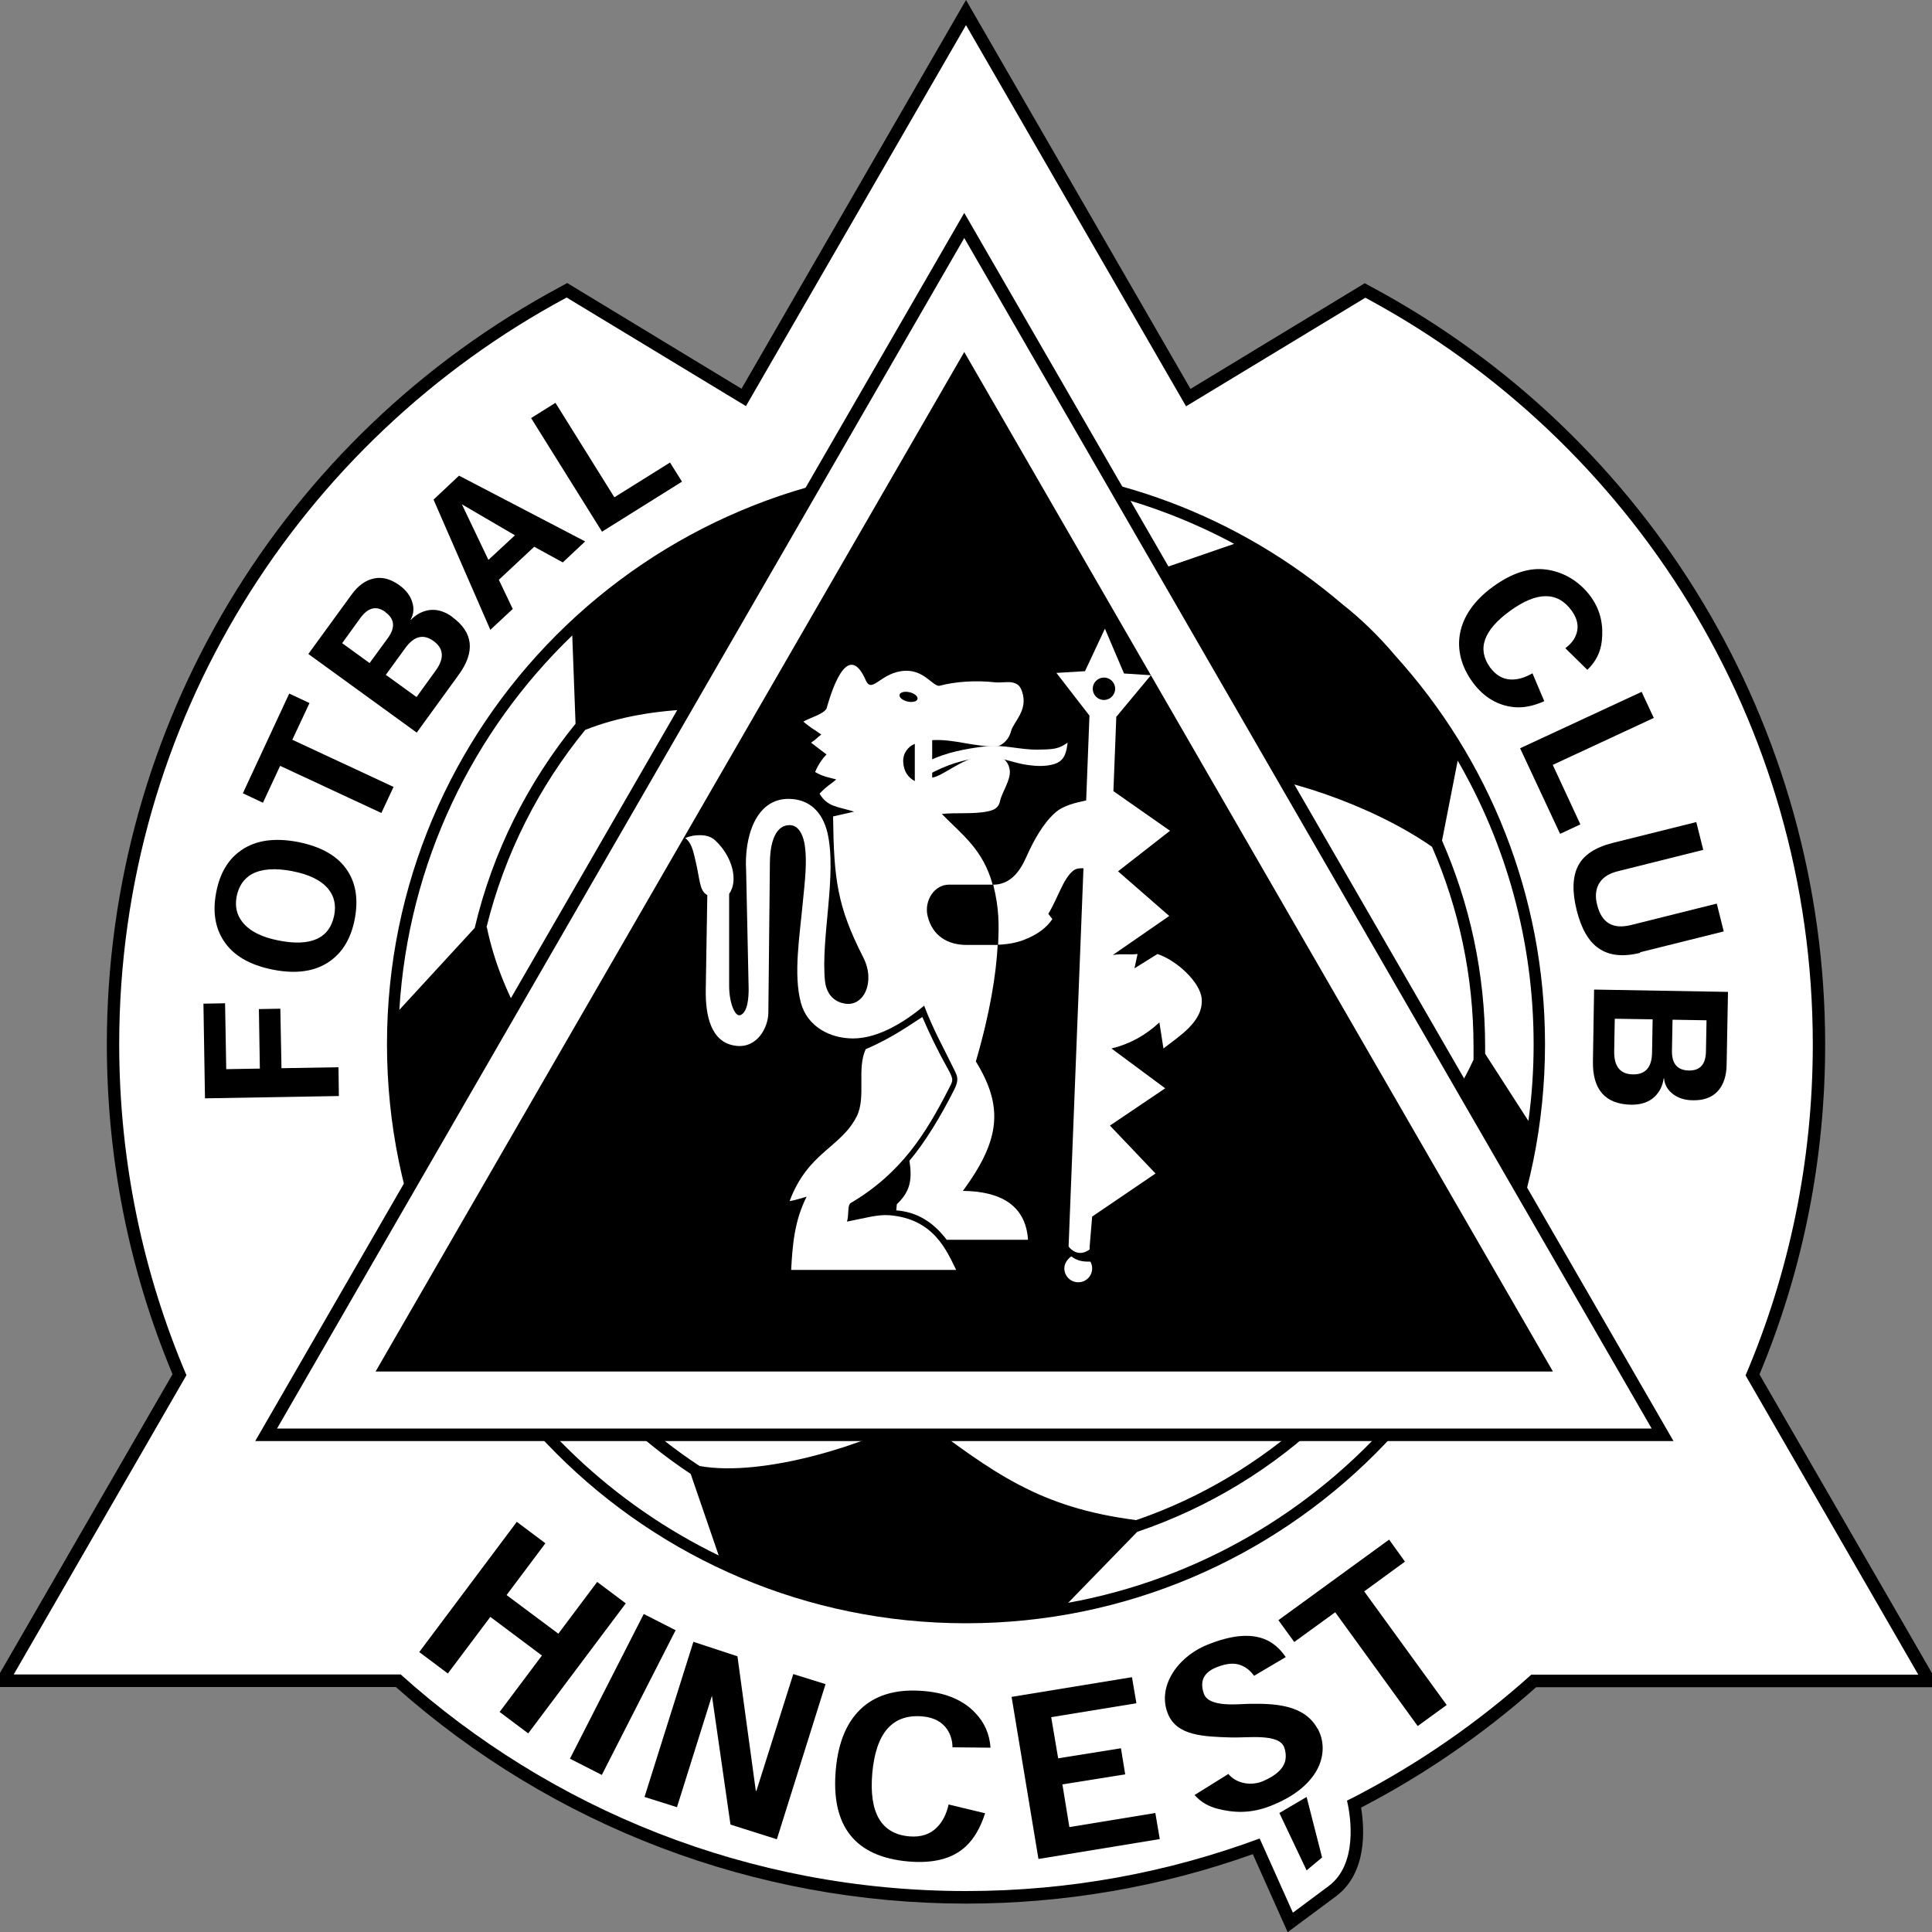
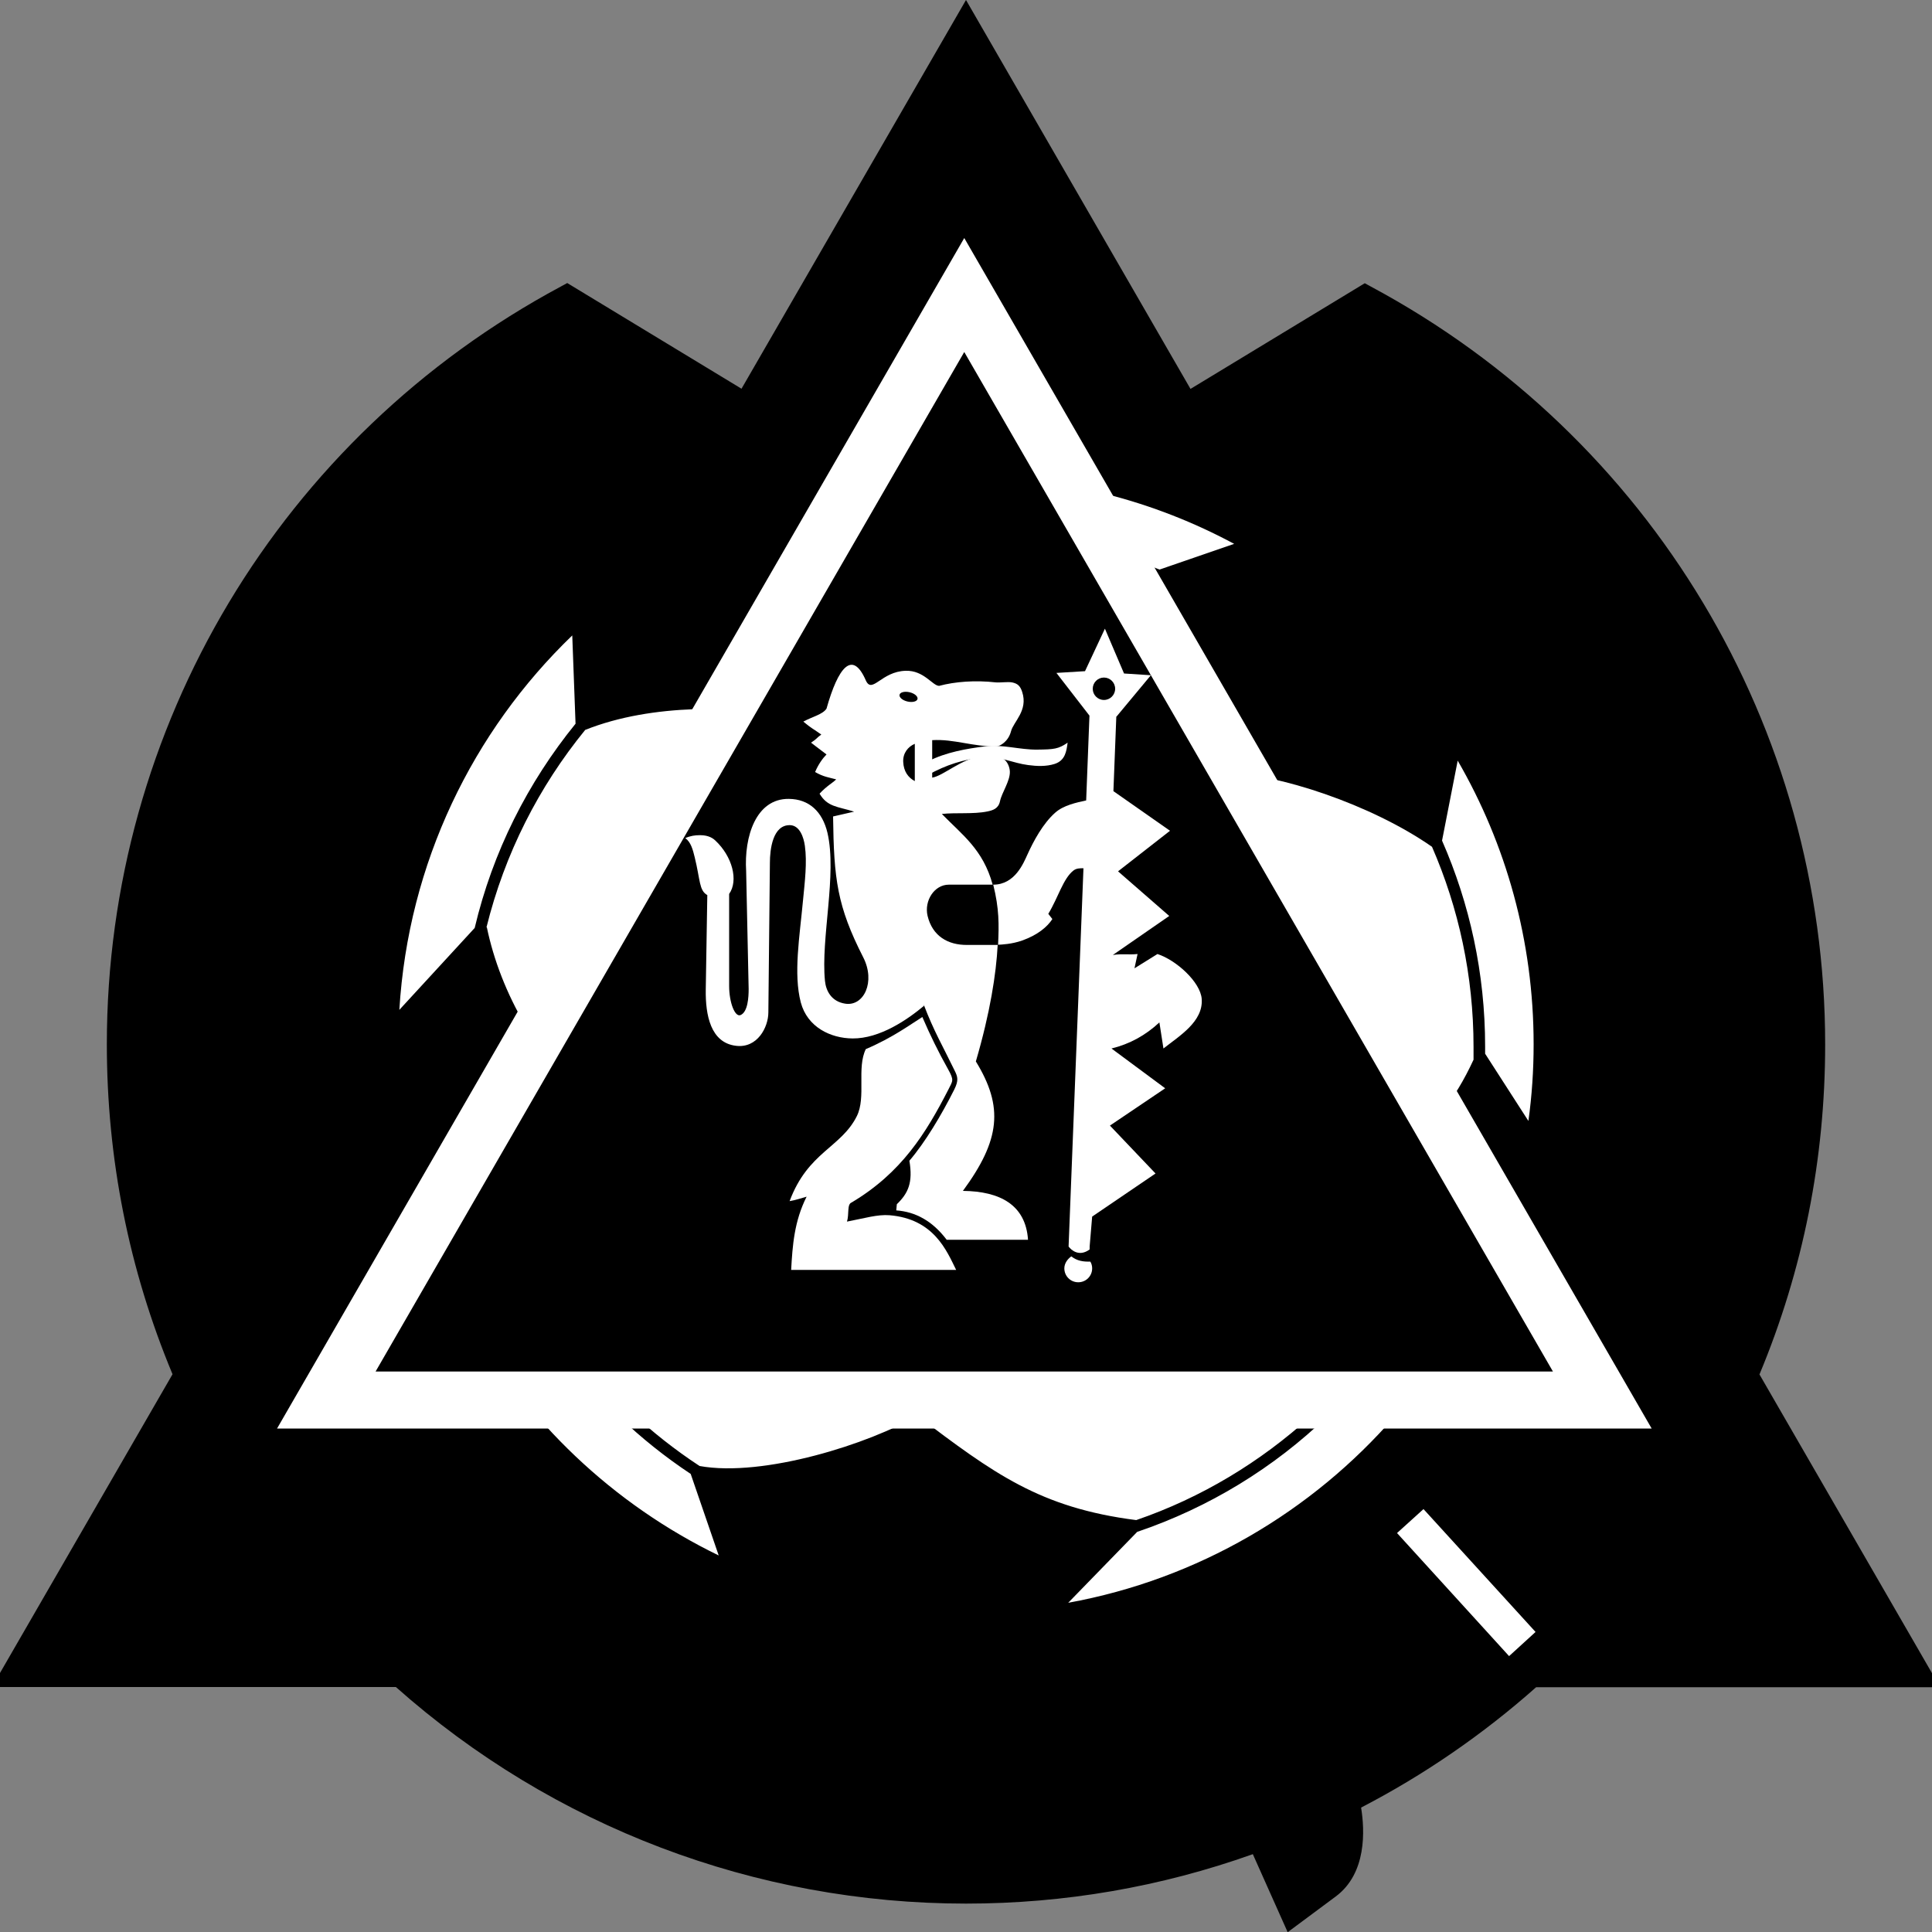
<svg xmlns="http://www.w3.org/2000/svg" id="Layer_1" viewBox="0 0 100 100">
  <rect x="0" y="0" width="100" height="100" fill="#808080" stroke="none" />
  <path d="M64.85,95.97c-4.77,1.7-9.76,2.56-14.85,2.56-10.89,0-21.37-3.98-29.51-11.21H-.42l9.35-16.19c-2.26-5.42-3.4-11.16-3.4-17.08,0-16.42,9-31.45,23.5-39.22l.33-.18,9.02,5.47L50,0l11.62,20.13,9.02-5.47.33.18c14.49,7.77,23.5,22.8,23.5,39.22,0,5.92-1.14,11.66-3.4,17.08l9.35,16.19h-20.91c-2.75,2.44-5.8,4.54-9.06,6.23.19,1.17.3,3.4-1.31,4.6l-2.49,1.85-1.8-4.03Z" style="fill-rule:evenodd;" />
  <path d="M65.06,95.48c-4.83,1.76-9.9,2.66-15.06,2.66-10.85,0-21.27-3.98-29.36-11.21H.26l9.1-15.77c-2.29-5.42-3.45-11.18-3.45-17.11,0-16.28,8.93-31.18,23.29-38.88l.13-.07,9.18,5.56L50,.78l11.48,19.89,9.18-5.56.13.07c14.37,7.7,23.29,22.6,23.29,38.88,0,5.93-1.16,11.69-3.45,17.11l9.1,15.77h-20.38c-2.77,2.48-5.85,4.6-9.14,6.3l-.2.1c.17.85.5,3.31-1.1,4.5l-2.1,1.56-1.75-3.91Z" style="fill-rule:evenodd;" />
-   <path d="M50,1.3l11.39,19.73,9.28-5.62c13.78,7.39,23.16,21.92,23.16,38.65,0,6.08-1.24,11.87-3.48,17.13l8.94,15.49h-20.03c-2.76,2.48-5.84,4.61-9.16,6.33l-.38.19c.2.83.57,3.3-.96,4.43l-1.84,1.37-1.72-3.84c-4.75,1.76-9.84,2.72-15.2,2.72-11.24,0-21.5-4.24-29.26-11.21H.71l8.94-15.49c-2.24-5.26-3.48-11.05-3.48-17.13,0-16.72,9.38-31.26,23.16-38.65l9.28,5.62L50,1.3h0Z" style="fill:#fff; fill-rule:evenodd;" />
  <path d="M50,24.33c16.41,0,29.73,13.31,29.73,29.73s-13.31,29.73-29.73,29.73-29.73-13.31-29.73-29.73,13.31-29.73,29.73-29.73h0Z" style="fill:#fff; fill-rule:evenodd;" />
  <path d="M50,24.08c7.42,0,14.21,2.7,19.44,7.16,1.03.81,1.94,1.7,2.79,2.71,4.81,5.32,7.74,12.37,7.74,20.1,0,16.55-13.42,29.97-29.97,29.97s-29.97-13.42-29.97-29.97,13.42-29.97,29.97-29.97h0ZM20.67,52.27l3.9-4.24c.93-3.94,2.75-7.53,5.22-10.57l-.17-4.57c-5.15,4.96-8.49,11.78-8.95,19.38h0ZM25.2,48c.71,3.41,2.68,6.91,5.74,9.58-1.64,4.75-2.49,7.12-1.37,12.05,1.83,2.45,4.08,4.57,6.64,6.25,3.31.6,8.85-1.17,11.26-2.61,3.96,2.99,6.34,4.77,11.34,5.41,3.38-1.16,6.43-3.01,9.02-5.36h-.76c2.03-3.25,1.38-6.76.43-10.92,4.16-2.16,6.78-3.24,8.77-7.55,0-.22,0-.45,0-.67,0-3.68-.77-7.18-2.15-10.35-3.15-2.2-8.02-3.8-10.78-3.84-.66-2.18-2.2-7.24-4.22-10.2-2.74-.98-5.69-1.52-8.76-1.52-.6,0-1.19.02-1.77.06-3.53,1.45-6.18,4.78-7.85,8.68-2.52-.42-6.92-.64-10.45.77-2.4,2.94-4.17,6.41-5.11,10.22h0ZM28.94,69.77l-4.65-1.49c2.93,5.29,7.45,9.58,12.91,12.23l-1.45-4.22c-2.64-1.75-4.95-3.96-6.82-6.52h0ZM44.79,25.14l3.21,2.64c.78-.07,1.57-.11,2.37-.11,3.4,0,6.66.64,9.65,1.81l3.86-1.33c-4.13-2.22-8.86-3.48-13.87-3.48-1.78,0-3.52.16-5.21.46h0ZM75.45,39.37l-.81,4.14c1.43,3.26,2.23,6.87,2.23,10.66,0,.12,0,.25,0,.37l2.24,3.48c.18-1.3.27-2.62.27-3.97,0-5.35-1.43-10.36-3.93-14.68h0ZM72.2,73.3h-3.49c-2.77,2.67-6.13,4.73-9.85,5.99l-3.57,3.67c6.71-1.22,12.62-4.72,16.91-9.66h0Z" style="fill-rule:evenodd;" />
-   <polygon points="13.21 74.59 49.91 11.02 86.62 74.59 13.21 74.59" style="fill-rule:evenodd;" />
  <polygon points="49.91 12.32 85.49 73.94 14.34 73.94 49.91 12.32 49.91 12.32" style="fill:#fff; fill-rule:evenodd;" />
  <polygon points="49.91 18.22 19.44 70.99 80.38 70.99 49.91 18.22 49.91 18.22" style="fill-rule:evenodd;" />
  <path d="M48.07,39.39c.89-.45,1.95-.64,2.93-.76.88-.11,1.79.18,2.68.17.88-.01,1.1-.03,1.58-.36-.06.44-.12.92-.67,1.1-.44.14-.92.12-1.37.06-.79-.1-1.48-.47-2.28-.4-1.05.09-1.97.39-2.91.91.04-.19,0-.53.04-.72h0Z" style="fill:#fff; fill-rule:evenodd;" />
  <path d="M47.82,52.02c.52,1.36.98,2.13,1.59,3.39.16.32.22.51-.02.99-.67,1.33-1.5,2.72-2.32,3.68.19,1.13-.06,1.68-.65,2.25l-.03.32c.99.07,1.87.54,2.61,1.52h4.21c-.12-1.8-1.44-2.51-3.37-2.53,1.93-2.63,2.12-4.34.67-6.7.74-2.53,1.05-4.52,1.13-6.03h-1.57c-1.01.01-1.81-.46-2.06-1.51-.18-.78.35-1.61,1.1-1.61h2.22s.05,0,.05,0c-.5-1.83-1.58-2.58-2.63-3.66.73-.08,1.64.02,2.36-.13.29-.06.57-.15.65-.53.09-.44.53-1.05.51-1.54-.01-.23-.13-.52-.32-.64-.31-.2-.74-.22-1.13-.16-1.06.14-1.99,1.03-2.57,1.12v-1.94c1.13-.07,2.12.35,3.33.32.17,0,.61-.24.75-.78.13-.5.89-1.07.58-2.03-.1-.31-.23-.44-.53-.5-.23-.04-.6.02-.84,0-1.06-.12-2.11-.04-2.93.18-.34,0-.79-.81-1.73-.78-1.26.03-1.73,1.21-2.06.51-.7-1.62-1.44-.69-2.04,1.45-.2.3-.72.41-1.2.67.4.34.54.39.93.67-.28.2-.18.19-.53.42.08.07.4.3.8.61-.19.19-.43.52-.59.91.43.25.72.28,1.09.38-.2.2-.48.33-.86.74.41.69.92.66,1.79.93-.36.08-.73.17-1.09.25.04,3.25.21,4.64,1.56,7.29.65,1.27.03,2.55-.93,2.4-.72-.11-1-.67-1.05-1.18-.22-2.21.63-5.5.13-7.66-.26-1.1-.95-1.75-2-1.76-1.71-.02-2.32,1.97-2.21,3.73l.13,6.11c0,.42-.04,1.19-.42,1.35-.29.12-.59-.65-.59-1.51v-4.76c.49-.69.17-1.94-.72-2.77-.2-.19-.48-.28-.83-.27-.21,0-.45.03-.72.15.29.21.39.59.49,1,.29,1.18.22,1.71.65,1.95l-.08,4.89c-.02,1.32.25,2.75,1.56,2.91,1.11.14,1.68-.96,1.68-1.73l.08-7.75c0-.67.14-1.97,1.05-1.94.5.02.7.64.76,1.07.12.86,0,1.83-.1,2.86-.17,1.83-.5,3.77-.11,5.25.34,1.27,1.53,1.85,2.68,1.86,1.41.01,2.84-.97,3.72-1.71h0ZM47.08,35.83c-.26-.06-.49,0-.52.13-.03.13.15.29.41.35.26.06.49,0,.52-.13.03-.13-.15-.29-.41-.35h0ZM47.35,38.5v1.93c-.34-.18-.58-.5-.6-1-.02-.44.24-.78.6-.93h0Z" style="fill:#fff; fill-rule:evenodd;" />
  <path d="M44.82,54.3c1.4-.6,2.31-1.28,2.92-1.66.4.93.82,1.79,1.33,2.7.33.59.24.6.02,1.05-1.17,2.28-2.43,4.31-5.01,5.85-.25.09-.12.6-.24.99.89-.17,1.58-.38,2.2-.33,2.3.19,2.96,1.84,3.45,2.83h-8.54c.07-1.27.16-2.52.8-3.79-.29.08-.57.18-.88.23.95-2.55,2.66-2.76,3.48-4.4.49-.99-.02-2.5.47-3.48h0Z" style="fill:#fff; fill-rule:evenodd;" />
  <path d="M57.78,37.09l-.15,3.86,2.93,2.05-2.69,2.1,2.65,2.31-2.92,2.02c.54-.08.77,0,1.28-.05l-.16.74,1.19-.74c.98.32,2.22,1.45,2.29,2.32.09,1.18-1.16,1.92-1.98,2.57l-.21-1.35c-.72.67-1.54,1.12-2.48,1.35l2.78,2.06-2.86,1.93,2.36,2.48-3.28,2.23-.13,1.55h0s0,.15,0,.15c-.54.4-.95.04-1.09-.15l.77-19.58c-.19,0-.37,0-.52.12-.53.41-.79,1.4-1.3,2.24l.21.27c-.26.4-.75.82-1.56,1.11-.54.19-1.06.21-1.25.22.05-1.05.06-1.86-.25-3.11,1.13,0,1.57-1.13,1.77-1.56.32-.71.81-1.61,1.43-2.16.43-.39,1.11-.53,1.61-.64l.17-4.39-1.71-2.21,1.48-.09,1.03-2.2.99,2.32,1.39.09-1.78,2.14h0ZM57.14,35.07c.32,0,.58.26.58.58s-.26.58-.58.58-.58-.26-.58-.58.26-.58.58-.58h0ZM56.44,65.31c.06.1.09.22.09.34,0,.4-.32.72-.72.72s-.72-.32-.72-.72c0-.28.19-.5.36-.62.31.24.62.28.98.27h0Z" style="fill:#fff; fill-rule:evenodd;" />
  <polygon points="27.34 89.72 25.86 88.61 28.05 85.69 25.38 83.69 23.18 86.62 21.7 85.51 26.75 78.77 28.23 79.88 26.22 82.56 28.9 84.56 30.91 81.88 32.39 82.99 27.34 89.72 27.34 89.72" />
  <polygon points="31.15 91.87 29.5 91.03 33.32 83.54 34.97 84.38 31.15 91.87 31.15 91.87" />
  <polygon points="40.21 95.2 37.81 94.44 36.85 87.77 36.85 87.77 35.04 93.54 33.36 93.01 35.89 84.98 38.17 85.73 39.12 92.69 39.15 92.7 41.06 86.65 42.73 87.17 40.21 95.2 40.21 95.2" />
  <path d="M50.99,93.85c-.23.72-.56,1.31-1,1.72-.69.64-1.68.89-2.97.78-2.76-.24-4.02-1.83-3.76-4.75.13-1.47.6-2.55,1.41-3.25.78-.67,1.84-.94,3.18-.82,1.14.1,2.02.48,2.63,1.13.48.5.74,1.1.79,1.8l-1.97-.02c0-.35-.1-.66-.27-.92-.27-.4-.7-.63-1.29-.68-1.54-.13-2.4.84-2.59,2.93-.18,2.06.46,3.15,1.91,3.28.6.05,1.08-.1,1.44-.47.29-.29.49-.69.6-1.18l1.87.45h0Z" />
  <polygon points="60.03 95.19 53.75 96.22 52.36 87.83 58.59 86.81 58.82 88.16 54.41 88.88 54.77 91.01 58.02 90.49 58.24 91.84 54.99 92.36 55.35 94.57 59.8 93.84 60.03 95.19 60.03 95.19" />
  <path d="M68.2,89.47c.41.74.31,1.6-.11,2.27-.42.67-1.14,1.26-2.29,1.72-1.09.44-2,.36-2.78.16-.47-.12-.87-.35-1.19-.71l1.75-1.09c.43.52,1.22.63,1.82.36.99-.44,1.31-.98,1.08-1.71-.24-.77-1.9-.51-2.75-.54-1.47-.04-2.79-.1-3.26-1.18-.61-1.4.44-2.98,2.03-3.62,1.21-.49,2.19-.59,2.95-.29.43.17.79.48,1.1.93l-1.64.97c-.17-.24-.39-.43-.66-.54-.36-.15-.78-.1-1.26.09-.67.26-.91.7-.68,1.37.25.75,1.86.53,2.38.53,1.25-.02,2.82.03,3.5,1.28h0Z" />
  <polygon points="72.72 80.83 70.61 82.37 74.88 88.25 73.38 89.34 69.11 83.45 66.99 84.99 66.17 83.86 71.9 79.69 72.72 80.83 72.72 80.83" />
  <polygon points="79.48 84.47 78.11 85.72 72.31 79.35 73.68 78.11 79.48 84.47 79.48 84.47" style="fill:#fff;" />
  <polygon points="67.63 93.01 66.22 93.84 67.63 96.81 68.43 96.14 67.63 93.01 67.63 93.01" style="fill-rule:evenodd;" />
  <polygon points="11.65 51.93 11.71 55.34 13.45 55.31 13.4 52.23 14.51 52.21 14.57 55.29 17.52 55.24 17.54 56.73 10.61 56.85 10.53 51.95 11.65 51.93 11.65 51.93" />
  <path d="M15.42,43.58c1.21.24,2.07.73,2.56,1.48.45.68.57,1.52.38,2.52-.19.97-.61,1.69-1.27,2.16-.75.54-1.74.69-2.96.45-1.21-.24-2.07-.74-2.56-1.51-.44-.68-.57-1.51-.38-2.49.19-1,.63-1.73,1.31-2.19.74-.51,1.71-.65,2.92-.42h0ZM15.13,45.09c-.89-.17-1.58-.12-2.09.15-.42.24-.68.62-.79,1.15-.1.52,0,.97.31,1.35.37.46.99.77,1.86.94,1.68.33,2.64-.11,2.88-1.31.1-.53,0-.98-.31-1.36-.36-.44-.98-.75-1.87-.92h0Z" />
  <polygon points="16.02 36.39 15.13 38.29 20.37 40.73 19.74 42.08 14.5 39.64 13.61 41.55 12.57 41.06 14.97 35.9 16.02 36.39 16.02 36.39" />
  <path d="M23.4,31.93c1.1.8,1.21,1.8.34,3l-2.17,2.99-5.61-4.07,2.22-3.05c.35-.49.74-.77,1.18-.86.43-.09.87.03,1.31.35.35.25.57.55.67.88.1.33.07.63-.09.91h.02c.26-.27.57-.44.93-.5.41-.06.81.06,1.21.35h0ZM19.94,31.67c-.46-.33-.89-.23-1.29.32l-.94,1.3,1.42,1.03.95-1.3c.39-.54.35-.99-.14-1.34h0ZM22.44,33.18c-.52-.38-1.01-.26-1.46.36l-1.01,1.39,1.59,1.15.99-1.37c.46-.63.42-1.15-.11-1.53h0Z" />
  <path d="M30.28,28.03l-1.15,1.08-1.48-.81-1.83,1.71.72,1.51-1.16,1.08-2.94-6.74,1.32-1.24,6.52,3.4h0ZM26.64,27.7l-2.72-1.59h-.01s1.37,2.87,1.37,2.87l1.37-1.27h0Z" />
  <polygon points="35.3 24.93 31.16 27.52 27.49 21.64 28.75 20.85 31.8 25.74 34.68 23.94 35.3 24.93 35.3 24.93" />
  <path d="M79.94,36.29c-.58.26-1.11.36-1.59.31-.76-.08-1.51-.45-2.12-1.28-1.18-1.61-.92-3.52,1.03-4.94.98-.72,1.91-1.02,2.77-.9.83.11,1.69.55,2.32,1.42.54.75.64,1.55.56,2.27-.06.58-.31,1.08-.75,1.5l-1.14-1.12c.3-.22.5-.48.59-.79.11-.38.02-.76-.26-1.15-.73-1.01-1.8-1-3.19.01-1.38,1-1.72,1.98-1.03,2.93.29.39.64.6,1.05.62.36.02.74-.09,1.14-.32l.61,1.44h0Z" />
  <polygon points="80.75 43.16 78.68 38.73 84.97 35.81 85.6 37.16 80.37 39.59 81.8 42.67 80.75 43.16 80.75 43.16" />
  <path d="M84.89,49.32c-.89.22-1.61.14-2.15-.24-.52-.36-.89-1.01-1.13-1.96-.24-.96-.22-1.73.07-2.3.29-.57.89-.96,1.79-1.19l4.33-1.08.36,1.44-4.44,1.11c-.48.12-.81.35-.98.68-.15.29-.18.65-.07,1.06.23.93.81,1.27,1.75,1.04l4.44-1.11.36,1.44-4.33,1.08h0Z" />
  <path d="M84.45,57.18c-1.36-.02-2.03-.78-2-2.26l.06-3.7,6.93.12-.07,3.77c-.01.6-.17,1.06-.47,1.38-.3.32-.73.47-1.27.46-.43,0-.78-.12-1.05-.33-.27-.21-.42-.48-.45-.8h-.02c-.05.38-.21.7-.47.95-.3.28-.7.41-1.19.41h0ZM87.43,55.41c.57,0,.86-.32.87-1l.03-1.6-1.76-.03-.03,1.61c-.01.67.28,1.01.89,1.02h0ZM84.52,55.61c.65.01.98-.37.99-1.13l.03-1.72-1.96-.03-.03,1.69c-.01.78.31,1.18.97,1.19h0Z" />
</svg>